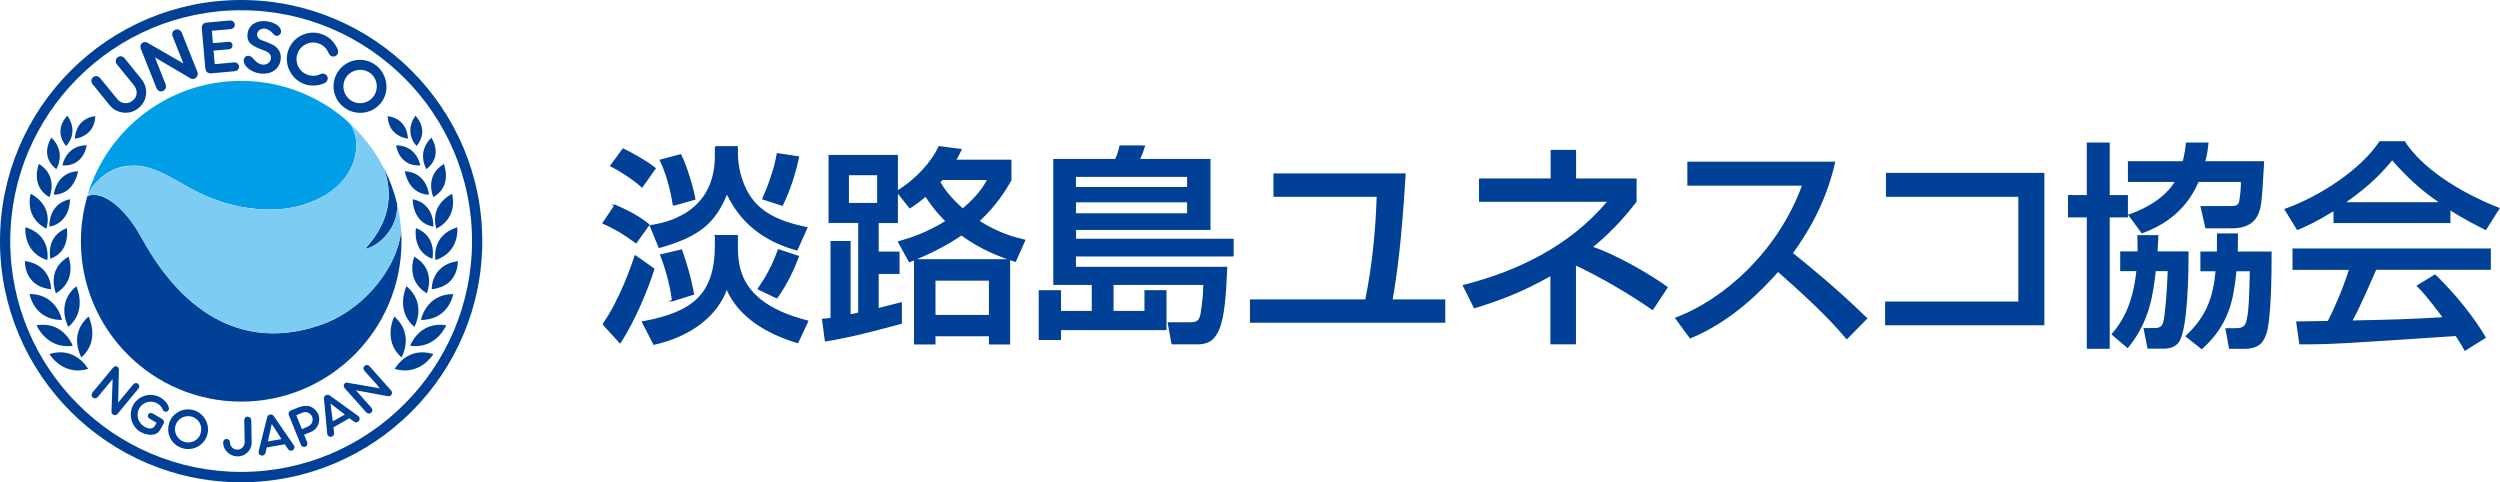
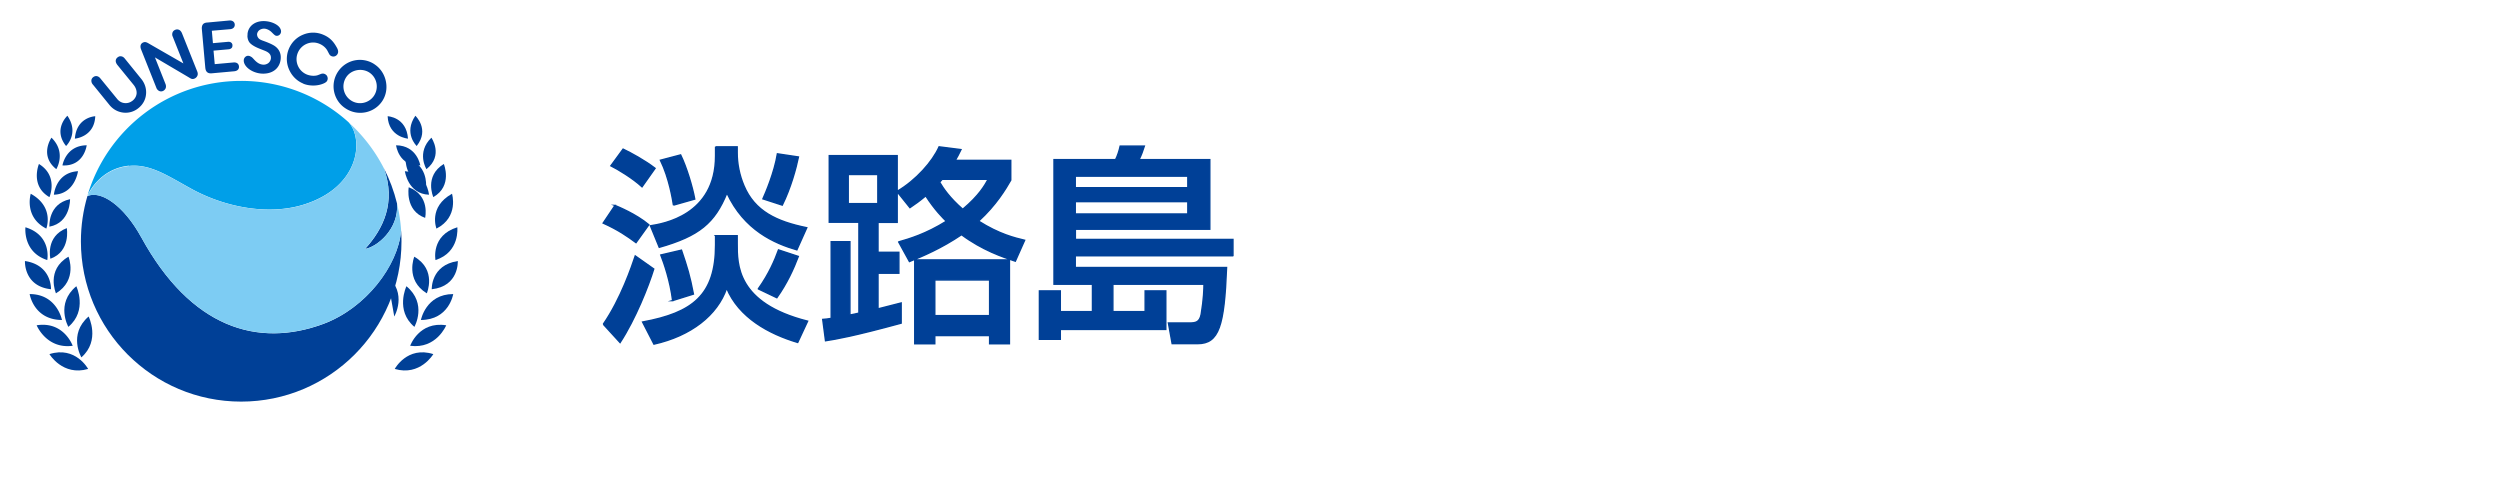
<svg xmlns="http://www.w3.org/2000/svg" id="_レイヤー_2" data-name="レイヤー 2" width="207.35" height="40">
  <defs>
    <style>.cls-2{fill:#004097}</style>
  </defs>
  <g id="_レイヤー_1-2" data-name="レイヤー 1">
-     <path class="cls-2" d="M7.69 32.97c-.05-.05-.09-.11-.09-.18 0-.08.03-.17.09-.26l1.65-1.99c.08-.09.25-.25.42-.1.07.06.11.11.1.32l-.06 2.63 1.17-1.41.06-.07c.06-.08.15-.13.23-.14.07 0 .14.02.19.07.13.11.14.27 0 .43l-1.62 1.96-.14.15c-.09.07-.25.06-.35-.02l-.06-.08c-.03-.06-.03-.09-.03-.26l.09-2.58-1.21 1.46c-.07.08-.15.13-.23.14-.07 0-.14-.02-.2-.07m3.97 2.87c-.78-.45-1.05-1.49-.61-2.27.22-.38.58-.64 1-.76.43-.11.87-.05 1.26.17.33.19.6.51.67.79.02.07.03.17-.01.24-.04.06-.09.11-.16.13-.07.02-.15 0-.21-.03l-.08-.07.02.03-.05-.1-.04-.08c-.08-.16-.23-.32-.4-.42-.52-.31-1.2-.13-1.5.39-.31.54-.12 1.22.45 1.55.2.11.37.15.54.12.17-.03.25-.14.36-.32l.08-.14-.51-.3-.06-.04c-.08-.05-.14-.12-.15-.18-.01-.06 0-.12.03-.18.04-.06.08-.1.14-.11.07-.02.15 0 .23.04l.74.43c.2.12.24.28.12.48l-.26.45c-.08.14-.18.24-.32.31-.32.16-.86.1-1.27-.14m5.43-.87c-.17-.41-.5-.73-.91-.89-.41-.16-.85-.15-1.26.02-.4.18-.72.5-.87.9-.16.41-.16.87.02 1.27.17.4.5.71.91.87.85.33 1.81-.08 2.14-.92.16-.41.15-.86-.03-1.26m-.49 1.06c-.22.56-.85.83-1.41.61a1.1 1.1 0 01-.62-1.42c.1-.26.31-.48.58-.59.27-.12.57-.12.84-.02.26.11.48.31.59.58.12.27.12.57.01.85m3.94-1.45c.18 0 .28.12.29.32l.03 1.68c0 .3-.01.41-.09.58-.19.43-.59.7-1.06.7-.31 0-.63-.12-.86-.34-.21-.21-.34-.48-.35-.77 0-.2.1-.33.28-.33.14 0 .26.1.28.24v.09c.05.32.3.56.62.55.23 0 .43-.13.53-.33.07-.14.08-.21.07-.48l-.03-1.59c0-.21.1-.33.27-.34m2.17-.04a.264.264 0 00-.3-.12c-.13.02-.21.09-.24.22l-.7 2.78c-.01.06-.02.12 0 .18 0 .06.04.12.11.16.06.05.14.06.22.05.08-.01.19-.06.24-.25l.1-.42 1.49-.26s.25.36.25.37c.12.17.23.17.31.16.08-.01.15-.06.19-.12.04-.06.06-.13.05-.19 0-.06-.03-.12-.08-.18l-1.62-2.36zm-.48 2.1l.32-1.45.81 1.26-1.13.19zm4.18-2.24c-.17-.41-.6-.72-1-.71-.17 0-.45.06-.62.12l-.62.25c-.21.08-.27.23-.18.45l.96 2.37c.07.18.23.26.38.2.16-.06.22-.23.14-.41l-.24-.59.46-.18c.37-.15.52-.28.67-.56.15-.29.17-.65.05-.95m-.73.95l-.24.12-.39.16-.47-1.15.38-.16c.25-.11.41-.12.56-.07.17.06.32.2.38.36.02.05.03.11.04.16.02.22-.08.46-.27.57m4.01-.83l-2.32-1.67c-.09-.07-.22-.07-.33-.01-.11.06-.16.15-.15.29l.27 2.85c0 .08.03.14.05.17.07.13.24.17.38.09.07-.04.16-.12.14-.32l-.05-.43 1.32-.75.36.26c.16.12.27.08.34.04.13-.08.19-.25.12-.38a.427.427 0 00-.13-.14m-2.07.48l-.19-1.48 1.19.91-1 .57zm3.72-2.98l-1.07-1.19a.364.364 0 01-.1-.25c0-.07.04-.14.09-.18.06-.05.13-.08.19-.08.08 0 .17.05.24.13l1.69 1.9.13.16c.05.11.02.26-.08.34l-.09.06c-.06.01-.09.01-.26-.02l-2.54-.47 1.26 1.42c.07.08.11.17.1.25 0 .07-.04.13-.1.19-.12.11-.29.09-.43-.06l-1.72-1.93c-.1-.12-.19-.29-.04-.43.07-.07.13-.09.33-.05l2.59.45-.21-.24z" />
-     <path class="cls-2" d="M0 20c0 11.03 8.97 20 20 20s20-8.97 20-20S31.03 0 20 0 0 8.97 0 20m.85 0C.85 9.44 9.44.85 20 .85s19.15 8.59 19.15 19.14S30.56 39.14 20 39.14.85 30.56.85 20" />
    <path class="cls-2" d="M11 8.35c.19-.16.3-.35.33-.58.02-.24-.06-.49-.23-.71L9.73 5.38c-.09-.12-.14-.24-.13-.36.01-.1.06-.19.15-.26s.19-.11.29-.09c.12.01.23.08.32.2l1.36 1.68c.3.37.44.83.39 1.28-.04.44-.26.84-.62 1.13-.36.3-.81.43-1.26.38-.45-.05-.85-.27-1.14-.62l-1.38-1.7a.476.476 0 01-.13-.36c.01-.1.06-.19.15-.26.19-.15.43-.11.6.11l1.39 1.7c.16.2.38.32.62.34.23.02.45-.04.64-.19m3.35-5.31a.46.46 0 01-.01-.38c.04-.09.12-.16.22-.2.1-.04.2-.04.3 0 .1.04.19.14.25.28l1.23 3.08c.06.14.08.21.08.27.02.17-.1.35-.27.42-.06.02-.12.04-.16.03-.08 0-.13-.02-.32-.14l-2.8-1.65.87 2.19c.06.14.06.28.01.39a.45.45 0 01-.22.21c-.1.04-.2.04-.3 0a.487.487 0 01-.25-.29l-1.25-3.14c-.07-.17-.13-.47.17-.6.13-.05.23-.05.46.09l2.87 1.65-.84-2.11-.04-.11zm2.7 2.6l-.29-3.25c-.01-.16.02-.29.09-.38.07-.09.19-.14.35-.15l1.84-.17c.25-.02.43.11.45.32.02.22-.13.38-.38.4l-1.52.13.09 1.03 1.24-.11c.12-.01.21.01.28.07.06.05.1.12.1.21s-.01.16-.06.22a.4.4 0 01-.27.12l-1.24.11.1 1.12 1.56-.14c.26-.02.43.1.45.33.02.22-.12.37-.38.4l-1.88.17c-.32.03-.5-.12-.53-.45m3.5-2.68v-.14c.07-.7.71-1.14 1.55-1.05.46.05.88.24 1.09.49.1.13.15.26.14.39-.02.2-.19.35-.38.33-.06 0-.12-.04-.18-.09-.01 0-.21-.2-.21-.2-.17-.17-.37-.27-.56-.3a.663.663 0 00-.48.13c-.1.08-.16.2-.18.32 0 .09.02.19.08.28.09.14.21.2.5.3.36.13.63.25.83.37.4.25.6.64.55 1.12-.08.81-.74 1.28-1.64 1.2-.8-.08-1.47-.62-1.42-1.13.02-.2.2-.36.38-.34.08 0 .14.03.21.07.09.05.12.08.24.21.27.3.48.42.74.45.17.02.34-.03.47-.13.12-.1.19-.23.21-.39v-.06c0-.33-.28-.48-.53-.58l-.43-.17c-.3-.12-.54-.25-.7-.39-.19-.15-.29-.4-.29-.7m4.63 3.99c-.54-.22-.96-.65-1.19-1.2a2.17 2.17 0 01-.01-1.66c.22-.54.64-.97 1.18-1.19.54-.23 1.14-.23 1.68 0 .48.2.81.5 1.09 1 .15.24.18.42.11.57-.09.2-.31.29-.51.21-.1-.04-.17-.11-.23-.24l-.07-.13c-.13-.29-.39-.53-.71-.66-.7-.29-1.5.05-1.79.75-.29.7.04 1.51.75 1.8.3.12.67.14.92.05l.23-.09c.13-.05.23-.05.34 0 .09.04.18.12.21.22.04.1.04.2 0 .3-.03.09-.1.15-.2.21-.5.27-1.24.3-1.8.07m5.91-1.61a2.18 2.18 0 00-3.03.62 2.19 2.19 0 00-.32 1.65c.12.57.45 1.07.95 1.39 1.01.67 2.37.4 3.04-.6.26-.39.37-.84.35-1.28-.03-.69-.37-1.37-.98-1.77m-.05 2.6c-.42.63-1.28.81-1.91.39a1.39 1.39 0 01-.4-1.92c.41-.63 1.3-.8 1.93-.39.63.42.8 1.28.38 1.92M5.59 9.6s-1.22 1.12-.11 2.51c0 0 1.11-1.05.11-2.51m2.31.04s-1.56.06-1.69 1.86c0 0 1.62-.13 1.69-1.86m-3.63 1.78s-1.04 1.47.4 2.61c0 0 .86-1.38-.4-2.61M3.23 13.6s-.76 1.81.87 2.75c0 0 .77-1.74-.87-2.75m-1.16 8.05s-.12 2.09 2.16 2.34c0 0 .09-2-2.16-2.34m.04-2.8s-.24 2.06 1.81 2.72c0 0 .4-2.04-1.81-2.72m.44-2.78S1.96 18 3.84 18.96c0 0 .7-1.79-1.29-2.89m-.09 8.32s.33 2.14 2.68 2.15c0 0-.41-2.15-2.68-2.15m.58 2.59s.81 1.99 2.99 1.7c0 0-.73-2.06-2.99-1.7m4.15-14.93s-.21 1.76-2.01 1.67c0 0 .26-1.65 2.01-1.67m-.72 2.15s-.25 1.89-2 1.95c0 0 .14-1.84 2-1.95" />
    <path class="cls-2" d="M5.68 21.29s.79 1.93-1.04 3.04c0 0-.85-1.95 1.04-3.04m.65 2.45s.96 2.01-.66 3.37c0 0-1.09-1.92.66-3.37m1.02 2.51s1 1.99-.6 3.39c0 0-1.12-1.9.6-3.39m-1.54-9.73s.05 1.95-1.71 2.28c0 0-.15-1.88 1.71-2.28m-.27 2.4s.35 1.93-1.36 2.54c0 0-.44-1.85 1.36-2.54" />
    <path class="cls-2" d="M4.1 29.37s1.1 1.85 3.21 1.23c0 0-1.04-1.92-3.21-1.23M34.45 9.6s1.21 1.12.11 2.51c0 0-1.11-1.05-.11-2.51m-2.3.04s1.56.06 1.69 1.86c0 0-1.61-.13-1.69-1.86m3.63 1.78s1.03 1.47-.41 2.61c0 0-.86-1.38.41-2.61m1.03 2.18s.76 1.81-.87 2.75c0 0-.78-1.74.87-2.75m1.16 8.05s.12 2.09-2.16 2.34c0 0-.09-2 2.16-2.34m-.04-2.8s.24 2.06-1.81 2.72c0 0-.4-2.04 1.81-2.72m-.44-2.78s.59 1.93-1.29 2.89c0 0-.7-1.79 1.29-2.89m.1 8.32s-.34 2.14-2.68 2.15c0 0 .41-2.15 2.68-2.15m-.58 2.59s-.81 1.99-2.99 1.7c0 0 .73-2.06 2.99-1.7m-4.16-14.93s.21 1.76 2.01 1.67c0 0-.26-1.65-2.01-1.67m.73 2.15s.25 1.89 2 1.95c0 0-.14-1.84-2-1.95" />
-     <path class="cls-2" d="M34.36 21.29s-.78 1.93 1.04 3.04c0 0 .85-1.95-1.04-3.04m-.65 2.45s-.96 2.01.66 3.37c0 0 1.09-1.92-.66-3.37m-1.01 2.51s-1 1.99.6 3.39c0 0 1.12-1.9-.6-3.39m1.53-9.73s-.06 1.95 1.71 2.28c0 0 .15-1.88-1.71-2.28m.27 2.4s-.34 1.93 1.36 2.54c0 0 .44-1.85-1.36-2.54" />
+     <path class="cls-2" d="M34.36 21.29s-.78 1.93 1.04 3.04c0 0 .85-1.95-1.04-3.04m-.65 2.45s-.96 2.01.66 3.37c0 0 1.09-1.92-.66-3.37m-1.01 2.51c0 0 1.12-1.9-.6-3.39m1.53-9.73s-.06 1.95 1.71 2.28c0 0 .15-1.88-1.71-2.28m.27 2.4s-.34 1.93 1.36 2.54c0 0 .44-1.85-1.36-2.54" />
    <path class="cls-2" d="M35.94 29.37s-1.09 1.85-3.2 1.23c0 0 1.03-1.92 3.2-1.23m-5.68-8.72c.96-.14 2.83-1.61 2.67-3.77-.25-1.03-.62-2.01-1.09-2.93 1.02 2.83-.03 5.02-1.57 6.71" />
    <path d="M10.7 13.76c1.76-.18 3.19.81 5.14 1.88 2.91 1.61 6.5 2.21 9.31 1.34 4.77-1.47 5.01-5.5 3.76-6.84A13.268 13.268 0 0020 6.71c-6.03 0-11.13 4.02-12.75 9.53.1-.26 1.06-2.25 3.44-2.5" fill="#009fe8" />
    <path class="cls-2" d="M33.27 19.13c-.26 2.9-2.92 6.43-6.46 7.74-5.43 2-10.98.33-15.09-7.18-1.46-2.67-3.37-3.92-4.47-3.43-.35 1.19-.54 2.45-.54 3.76 0 7.34 5.95 13.29 13.29 13.29s13.3-5.95 13.3-13.29c0-.3-.01-.6-.03-.89M7.25 16.26h-.01" />
    <path d="M11.72 19.68c4.11 7.51 9.66 9.18 15.09 7.18 3.54-1.31 6.21-4.83 6.46-7.74-.05-.77-.17-1.52-.34-2.25.17 2.17-1.71 3.64-2.67 3.78 1.54-1.69 2.59-3.88 1.57-6.71a13.36 13.36 0 00-2.91-3.79c1.25 1.33 1 5.36-3.77 6.84-2.81.87-6.4.26-9.31-1.34-1.95-1.08-3.39-2.06-5.14-1.88-2.38.24-3.34 2.23-3.44 2.5 1.09-.49 3.01.76 4.46 3.43" fill="#7dccf3" />
-     <path class="cls-2" d="M116.6 14.38h-10.98v1.94h8.56c-.09 2.85-.38 5.71-.94 8.51h-9.57v1.94h16.2v-1.94h-4.36c.39-2.3.73-4.77 1.08-10.45m35.63-.97h-12.27v1.99h9.5c-1.99 5.44-6.5 9.48-10.54 10.96l1.26 1.72c3.49-1.43 6.02-4.06 7.3-5.52 3.62 3.16 4.95 4.71 5.7 5.59l1.72-1.74c-2.43-2.39-5.1-4.56-6.18-5.42 2.6-3.55 3.27-6.56 3.51-7.58m4.2 2.91h10.98v8.69h-11.05v1.97h13.21V14.34h-13.14v1.98zm22.53 4.53l.07-1.35h-1.75c.02.55.02.86.02 1.35h-1.44v1.64h1.34c-.3 2.78-1.19 4.24-2.07 5.24l1.35 1.15c1.82-2.19 2.1-4.42 2.33-6.39h.99c-.05 1.48-.22 3.76-.38 4.26-.13.46-.51.46-.79.46h-.84l.34 1.71h1.36c.35 0 .93-.09 1.24-.55.77-1.13.8-6.06.8-7.52h-2.57zm-2.45-2.99h.04l1.1 1.5c1.44-.53 3.54-1.57 4.71-4.27h3.51c.02.42-.07 1.22-.14 1.6-.09.4-.31.4-.9.4h-2.32l.42 1.85h2.19c2.25 0 2.39-1.59 2.48-2.54.06-.49.17-2.58.2-3.03h-4.88c.17-.62.22-1.1.27-1.55h-1.88c-.05.57-.11.95-.26 1.55h-4.55v1.72h3.87c-.43.73-1.53 1.93-3.87 2.72v-1.63h-1.51v-4.36h-1.9v4.36h-1.56v1.85h1.56v10.9h1.9v-10.9h1.51v-.16zm9.12 1.5h-1.74c0 .42 0 .68-.01 1.5h-1.37v1.64h1.26c-.2 2.01-.66 3.67-2.52 5.39l1.38 1.08c2.29-2.06 2.63-4.13 2.87-6.47h1.11c-.04 1.83-.07 3.56-.33 4.28-.15.4-.49.44-.91.44h-.79l.31 1.71h1.28c1.35 0 1.62-.71 1.81-1.24.4-1.15.44-4.95.44-6.83h-2.81c.02-.99.02-1.1.02-1.5m4.51 3.02h4.69c-.53 1.64-1.19 3.16-1.75 4.24-.88.02-2.25.04-2.63.04l.27 1.9c2.78 0 3.4-.05 12.97-.69.47.75.53.82.75 1.24l1.76-1.1c-1.5-2.54-3.43-4.49-4.22-5.26l-1.55.95c.53.53.95 1 2.16 2.61-2.82.16-3.69.19-7.45.27.56-1.04 1.06-2.17 1.95-4.2h9.51v-1.77h-16.45v1.77zm9.33-10.67h-2.1c-1.55 2.36-4.98 4.6-7.91 5.63l1.08 1.75c.78-.33 1.62-.71 3.01-1.57v.98h9.7v-1.04c1.11.71 2.17 1.24 2.94 1.63l1.16-1.83c-3.56-1.39-6.54-3.43-7.89-5.55m2.76 5.06h-7.56v-.04c2.05-1.44 3.04-2.56 3.76-3.43 1.13 1.3 2.39 2.48 3.8 3.43v.04zm-66.47-.04V14.8h-5.02v-2.37h-2.11v2.37h-5.94v1.94h10.6c-3.02 3.61-7.37 5.76-11.97 6.91l.96 1.93c1.78-.54 3.89-1.28 6.33-2.67v5.65h2.12v-6.53c2.13 1 4.38 2.33 6.37 3.7l1.26-1.91c-1.62-1.19-4.51-2.78-6.2-3.34 1.88-1.55 2.96-2.93 3.6-3.75" />
    <path d="M51 17.04c.24.1 1.73.7 2.81 1.6l-1.06 1.48c-.7-.52-1.48-1.06-2.72-1.62l.98-1.46zm-.96 9.85c1.46-2.11 2.37-4.83 2.65-5.66l1.53 1.08c-.45 1.45-1.52 4.15-2.79 6.1l-1.39-1.52zm1.64-14.52c.68.33 1.76.91 2.65 1.59l-1.08 1.53c-.77-.71-2-1.45-2.58-1.74l1.01-1.38zm7.67 7.18h1.79v.63c0 1.76-.05 4.97 5.84 6.46l-.82 1.76c-2.39-.71-4.88-2.07-5.89-4.51-.77 2.25-2.96 3.96-6.03 4.65l-.94-1.83c4.15-.77 6.05-2.23 6.05-6.39v-.77zm0-7.37h1.79v.47c0 .94.19 1.88.56 2.75.89 2.13 2.72 2.98 5.21 3.49l-.82 1.83c-1.85-.54-4.36-1.62-5.8-4.72-1.01 2.49-2.3 3.57-5.61 4.51l-.73-1.78c1.01-.16 5.4-.85 5.4-5.79v-.77zm-3.49 4.84c-.07-.44-.35-2.23-1.08-3.73l1.67-.44c.49 1.01.98 2.63 1.17 3.66l-1.76.5zm-.07 7.91c-.21-1.66-.71-3.08-.98-3.78l1.71-.4c.47 1.38.71 2.16.99 3.64l-1.73.54zm7.11-.98c.89-1.25 1.36-2.37 1.67-3.22l1.64.54c-.4 1.05-.94 2.23-1.78 3.42l-1.53-.73zm.38-7.46c.21-.47.94-2.16 1.2-3.73l1.74.26c-.19.92-.64 2.58-1.34 3.99l-1.6-.52zm11.27 3.57c.84-.24 2.23-.64 3.94-1.71-.28-.28-.94-.92-1.71-2.11-.54.45-.84.66-1.31.98l-1.06-1.32v2.54h-1.59v2.49h1.73v1.73h-1.73v2.96c.54-.14.96-.24 1.92-.49v1.67c-3.96 1.08-5.37 1.32-6.27 1.46l-.23-1.76c.09 0 .58-.07.7-.09v-6.36h1.55v6.08c.1-.02.64-.12.75-.16v-7.54h-2.46v-5.52h5.63v2.96c1.57-.92 2.94-2.47 3.48-3.69l1.81.23c-.19.4-.3.59-.47.89h4.6v1.64c-.42.73-1.19 2.04-2.67 3.4 1.74 1.1 3 1.39 3.82 1.59l-.77 1.73c-1.05-.35-2.74-.92-4.46-2.2-1.67 1.13-3.21 1.78-4.32 2.23l-.89-1.62zm-4.2-3.17h2.46v-2.42h-2.46v2.42zm13.37 4.67v6.95h-1.64v-.68h-4.55v.68h-1.66v-6.95h7.84zm-6.19 1.66v2.96h4.55v-2.96h-4.55zm.61-8.35c-.09.1-.12.14-.21.24.3.51.82 1.29 1.92 2.25 1.39-1.17 1.83-1.99 2.11-2.49h-3.82zm24.11 6.34H89.18v.98h12.55c-.19 4.86-.63 6.31-2.4 6.31h-2.11l-.31-1.71h1.74c.51 0 .85-.05.98-.73.21-1.29.23-2.09.23-2.49H92.3v2.28h2.68v-1.72h1.71v3.19h-8.75v.82h-1.73v-4.01h1.73v1.72h2.67v-2.28h-3.19V13.24h5.11c.16-.31.3-.75.38-1.12h2c-.12.38-.26.77-.44 1.12h5.87v5.77H89.19v.85h13.07v1.34zm-13.07-6.6v.96h9.34v-.96h-9.34zm0 2.11v1.03h9.34v-1.03h-9.34z" stroke="#004097" stroke-miterlimit="10" stroke-width=".12" fill="#004097" />
  </g>
</svg>